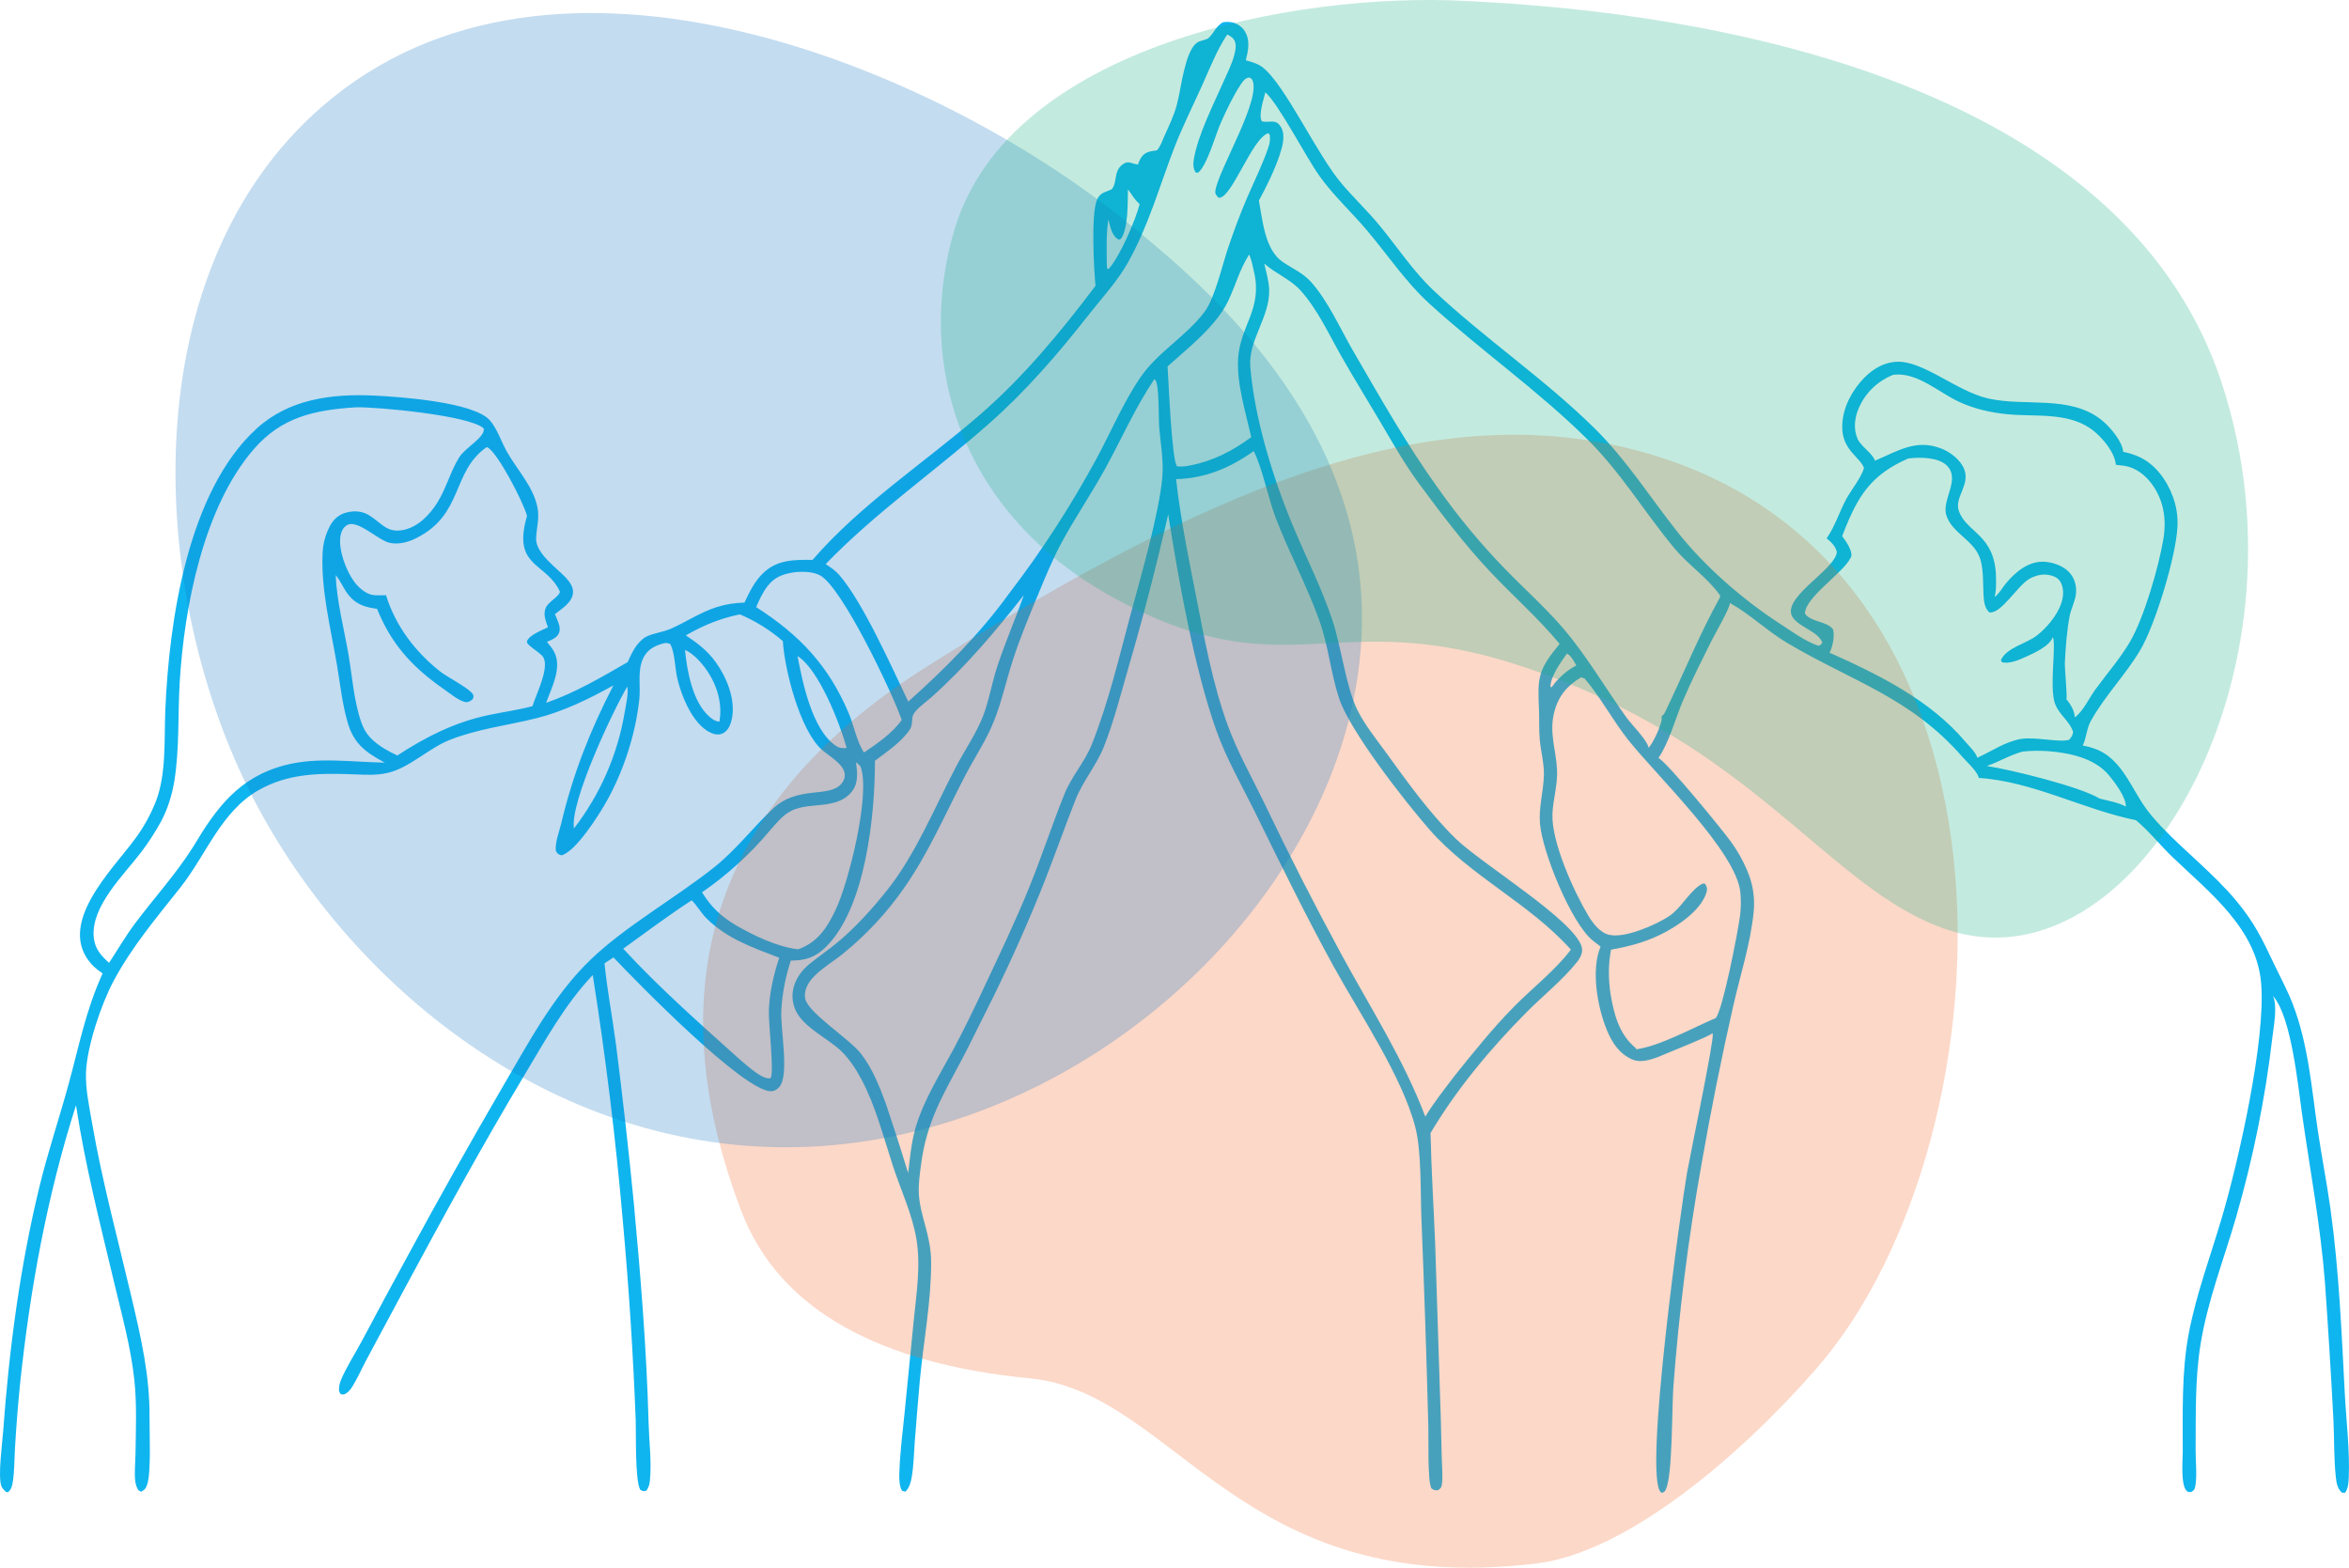
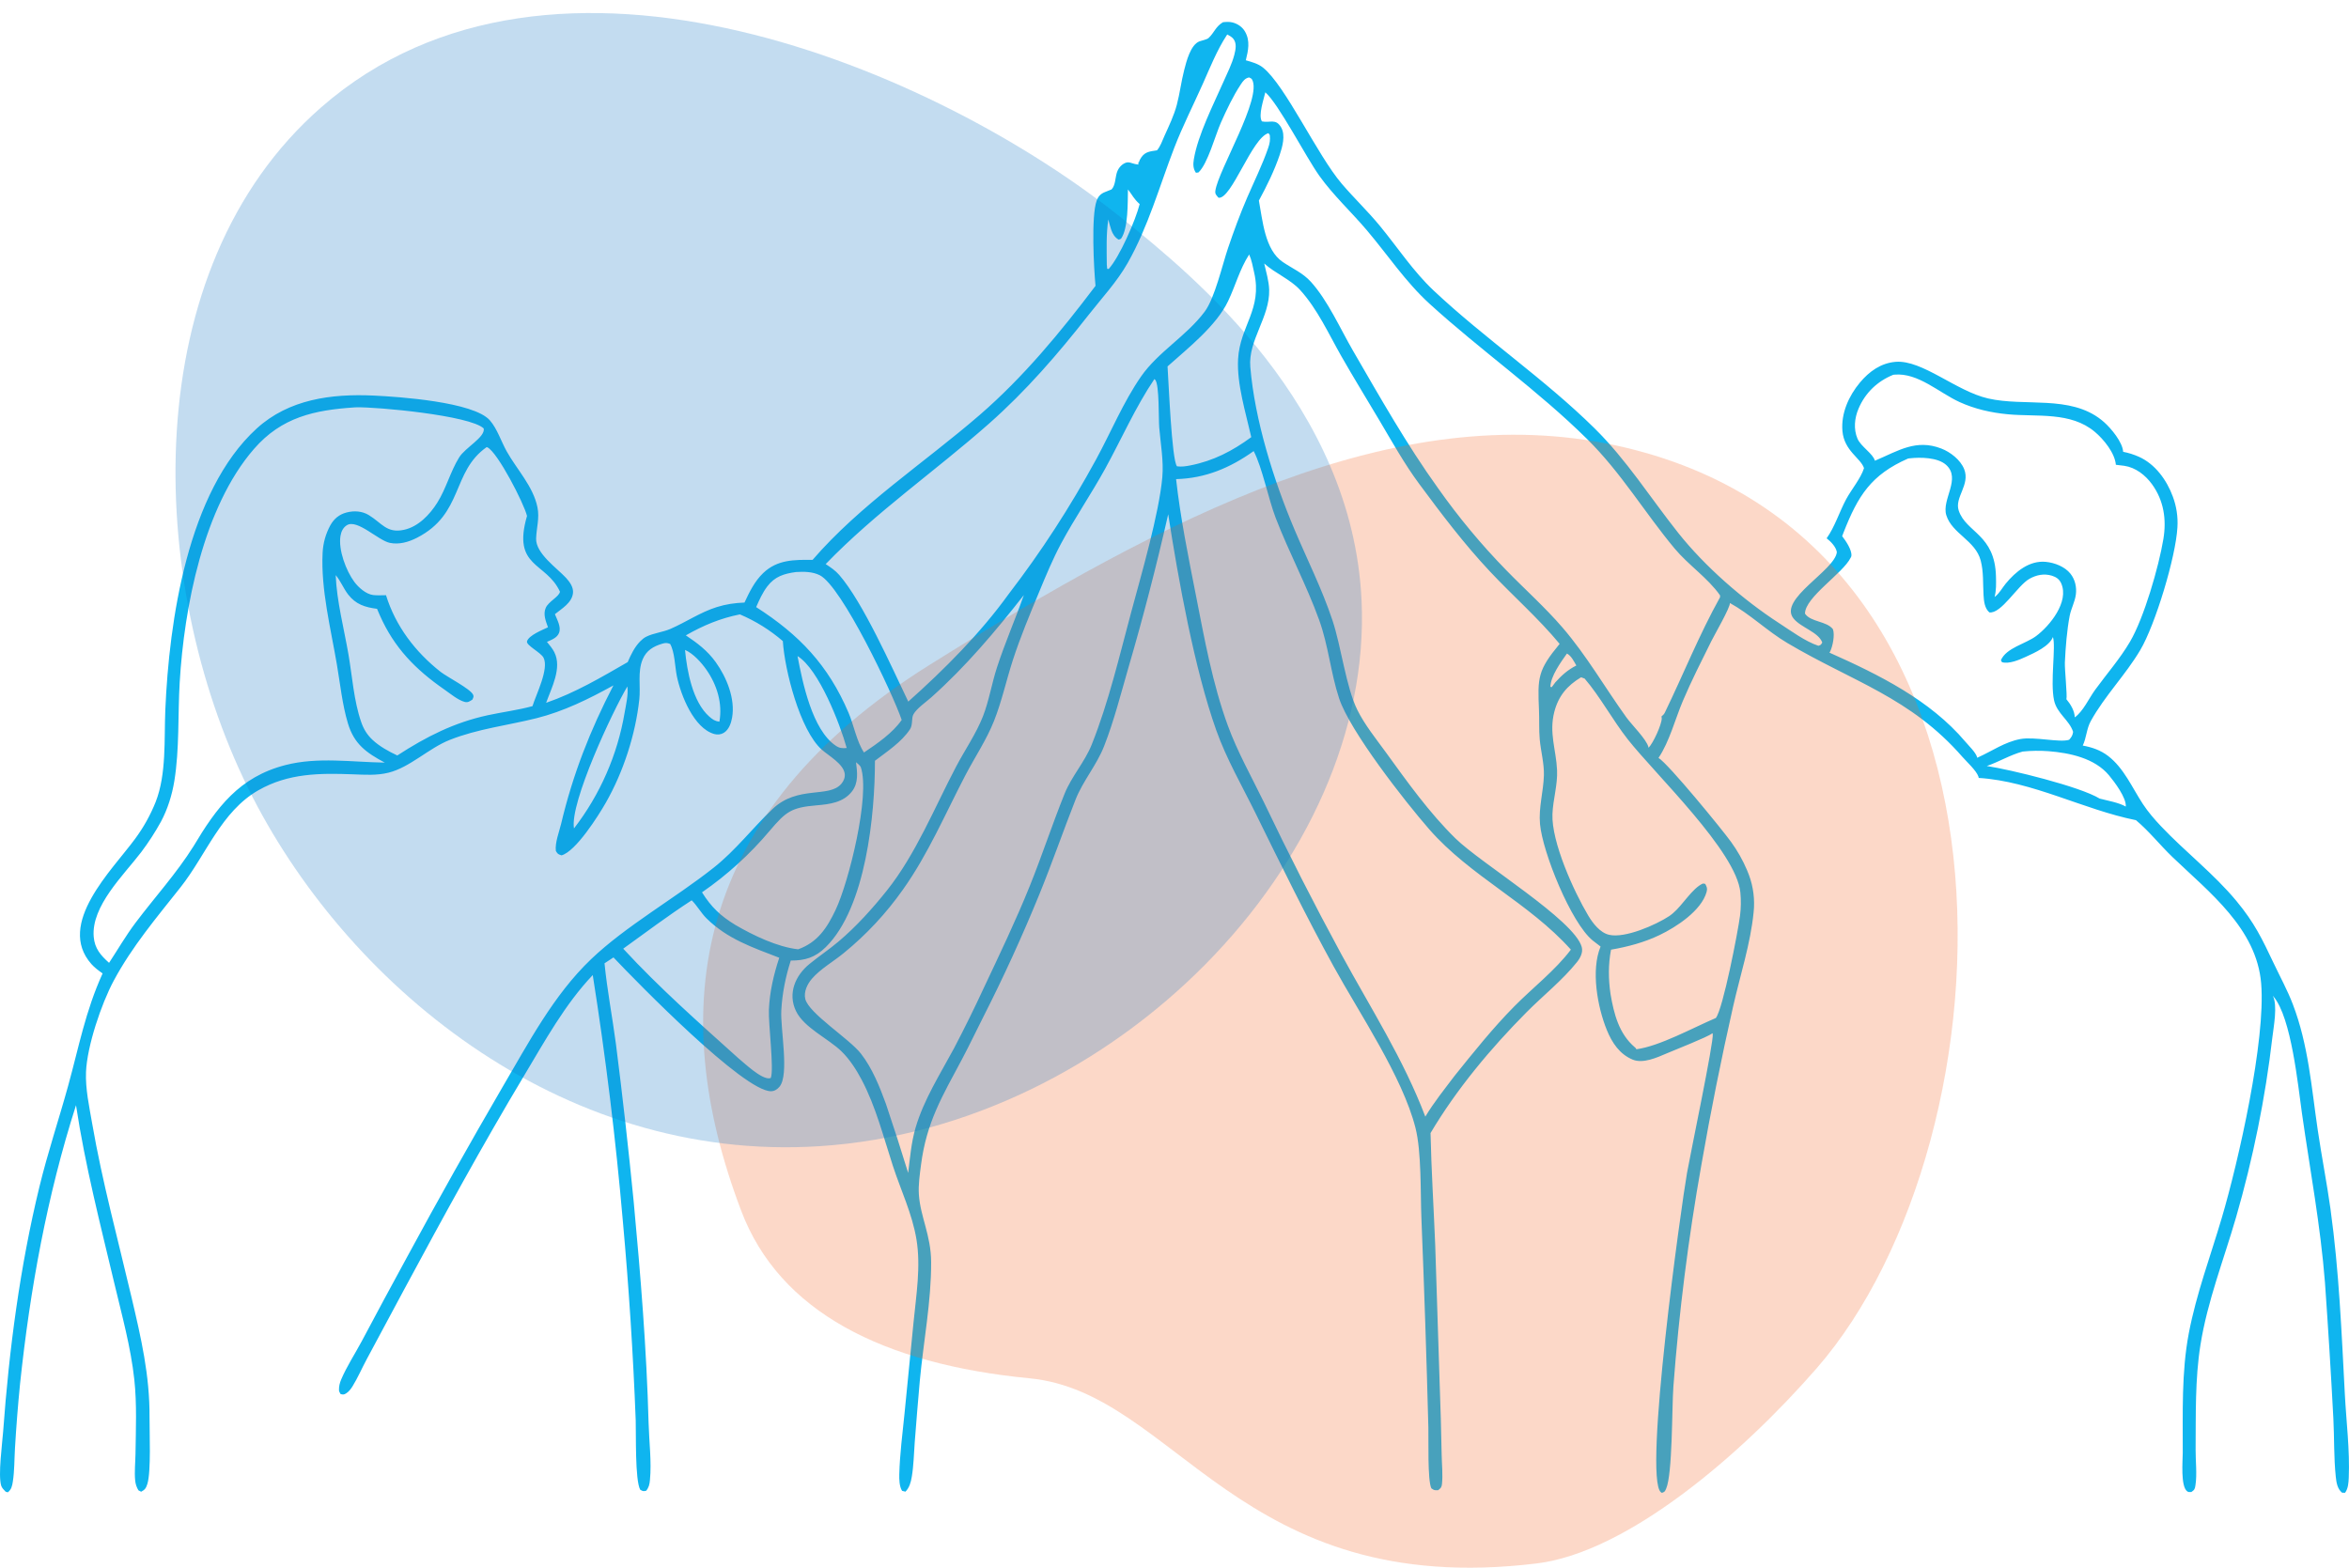
<svg xmlns="http://www.w3.org/2000/svg" id="_レイヤー_1" data-name="レイヤー_1" width="403.436" height="269.285" version="1.1" viewBox="0 0 403.436 269.285">
  <defs>
    <style>
      .st0 {
        fill: #0fb5ef;
      }

      .st1 {
        fill: #1074c6;
      }

      .st1, .st2, .st3 {
        opacity: .25;
      }

      .st2 {
        fill: #f46425;
      }

      .st3 {
        fill: #12af82;
      }
    </style>
  </defs>
  <path class="st0" d="M400.269,207.747c-.635-4.566-1.531-9.09-2.202-13.65-1.084-7.345-1.597-14.599-4.284-21.61-.911-2.378-2.13-4.605-3.22-6.901-2.073-4.363-3.349-7.072-6.474-10.837-3.882-4.674-8.766-8.416-12.936-12.82-1.141-1.204-2.208-2.44-3.122-3.829-1.845-2.806-3.244-6.155-5.965-8.247-1.294-.995-2.759-1.493-4.356-1.787.641-1.357.647-2.889,1.375-4.205,2.406-4.345,5.974-7.931,8.502-12.201,2.585-4.367,6.108-16.02,6.381-21.087.028-.449.032-.898.012-1.348-.02-.45-.064-.897-.132-1.342-.066-.445-.156-.885-.27-1.32-.114-.436-.25-.864-.407-1.285-1.037-2.825-3.044-5.6-5.869-6.841-.839-.368-1.755-.66-2.654-.829-.099-1.659-2.067-4.028-3.274-5.091-.156-.138-.316-.272-.479-.403-5.41-4.303-13.133-2.225-19.445-3.672-5.5-1.26-11.303-6.655-15.875-6.291-2.531.202-4.542,1.654-6.132,3.554-1.914,2.287-3.277,5.305-3.008,8.343.306,3.413,3.131,4.623,3.706,6.363-.533,1.725-2.166,3.677-3.056,5.319-1.141,2.112-1.98,4.816-3.364,6.733.713.553,1.6,1.453,1.756,2.378-.35,3.165-10.09,8.085-7.447,11.389,1.255,1.572,4.29,2.329,4.943,4.137-.249.403-.225.418-.671.557-2.262-.747-4.724-2.578-6.737-3.882-6.21-4.026-12.753-9.734-17.363-15.545-4.82-6.074-8.796-12.457-14.365-17.95-8.63-8.508-18.801-15.356-27.623-23.651-3.505-3.296-6.187-7.414-9.24-11.118-2.063-2.504-4.412-4.739-6.516-7.2-4.239-4.958-9.671-16.865-13.537-19.966-.847-.679-1.927-.964-2.954-1.259.41-1.676.779-3.314-.126-4.908-.455-.801-1.248-1.349-2.134-1.584-.535-.142-1.12-.108-1.664-.046-1.294.767-1.498,1.818-2.477,2.714-.293.268-1.168.425-1.551.569-1.549.58-2.266,3.504-2.636,4.941-.505,1.966-.746,3.994-1.261,5.955-.479,1.824-1.352,3.633-2.126,5.349-.358.793-.702,1.829-1.281,2.476-1.129.188-1.989.197-2.688,1.201-.205.294-.343.56-.44.903l-.07-.106-.004.448c-.421-.047-.735-.118-1.136-.253-.424-.143-.759-.199-1.176,0-.705.336-1.18.965-1.399,1.702-.261.877-.242,2.182-.899,2.825l-1.15.46c-.717.287-1.137.739-1.402,1.47-.96,2.647-.49,11.531-.196,14.629-5.998,7.939-12.365,15.665-19.913,22.195-9.451,8.177-20.498,15.392-28.684,24.878-3.148-.037-6.063-.059-8.487,2.269-1.459,1.401-2.361,3.249-3.202,5.059-1.652.064-3.176.28-4.757.777-2.855.897-5.25,2.569-7.964,3.748-1.318.573-2.893.71-4.154,1.341-.407.204-.736.485-1.053.809-.962.984-1.596,2.306-2.131,3.554-4.539,2.61-9.034,5.283-14.01,6.991.926-2.582,2.76-5.978,1.415-8.678-.317-.636-.83-1.241-1.276-1.787.778-.351,1.756-.69,2.084-1.558.389-1.028-.343-2.256-.717-3.201,1.204-.976,2.929-1.946,3.108-3.64.103-.977-.565-1.911-1.197-2.595-1.566-1.695-5.221-4.195-5.137-6.763.061-1.855.614-3.479.229-5.364-.738-3.609-3.536-6.484-5.285-9.611-.943-1.686-1.629-3.885-2.89-5.323-2.786-3.176-15.688-4.055-19.96-4.254-7.21-.335-14.551.61-20.092,5.667-11.859,10.825-15.034,33.072-15.687,48.322-.217,5.081.221,11.016-1.656,15.81-.453,1.132-.976,2.231-1.57,3.296-.595,1.065-1.255,2.087-1.981,3.066-3.889,5.315-13.589,14.594-7.489,21.487.555.626,1.243,1.133,1.926,1.608-2.959,6.516-4.062,12.582-5.929,19.345-1.596,5.78-3.496,11.438-4.915,17.275-3.349,13.776-5.211,27.95-6.239,42.077-.15,2.062-.889,7.479-.335,9.294.121.397.485.74.766,1.033l.361.11c.623-.456.759-1.101.873-1.842.291-1.88.251-3.83.366-5.728.218-3.698.509-7.39.875-11.076,1.722-16.268,4.622-32.242,9.609-47.85,1.563,10.348,4.172,20.443,6.587,30.612,1.289,5.429,2.833,10.981,3.429,16.533.449,4.189.26,8.477.201,12.682-.021,1.511-.202,3.123-.057,4.622.061.627.235,1.16.558,1.699l.47.244c.652-.341.841-.619,1.066-1.338.664-2.115.357-8.925.373-11.48.044-7.178-1.462-13.642-3.092-20.574-2.335-9.932-5.022-19.808-6.762-29.867-.495-2.862-1.174-5.938-1.055-8.841.182-4.438,2.619-11.684,4.768-15.693,3.131-5.842,7.373-10.856,11.459-16.022,4.422-5.591,6.961-13.01,13.39-16.681,5.141-2.935,10.538-2.947,16.24-2.733,2.043.077,4.067.22,6.074-.274,3.702-.91,6.911-4.2,10.543-5.638,4.807-1.903,9.911-2.48,14.886-3.723,4.673-1.168,9.021-3.317,13.218-5.638-4.016,7.76-6.955,15.251-8.98,23.771-.332,1.397-1.073,3.229-.906,4.664.338.55.361.552.975.759,2.468-.682,6.34-6.818,7.619-9.064,2.998-5.263,5.089-11.699,5.74-17.722.245-2.265-.324-4.731.577-6.886.639-1.527,1.851-2.235,3.361-2.684.547-.163.831-.164,1.359.044.801,1.426.813,3.912,1.156,5.559.674,3.244,2.913,8.935,6.431,9.913.548.152,1.145.09,1.632-.212.861-.534,1.25-1.636,1.418-2.589.575-3.27-.942-6.949-2.817-9.558-1.415-1.969-3.133-3.254-5.124-4.59,3.006-1.711,5.878-2.922,9.284-3.603.669.284,1.327.593,1.972.928.645.335,1.277.694,1.894,1.079.617.384,1.219.792,1.804,1.223.586.431,1.153.884,1.704,1.36.307,4.919,2.923,15.29,6.692,18.648,1.212,1.08,3.729,2.439,3.941,4.155.077.627-.192,1.258-.599,1.726-2.149,2.471-7.496.196-11.819,4.325-3.453,3.298-6.308,7.067-10.087,10.062-6.674,5.288-15.1,10.013-21.088,15.746-6.444,6.169-10.72,14.35-15.201,21.968-5.604,9.628-11.058,19.341-16.361,29.139-2.631,4.818-5.233,9.651-7.806,14.5-1.138,2.129-2.595,4.36-3.528,6.569-.253.599-.395,1.181-.375,1.837.007.252.165.447.281.667.474.097.555.121.97-.14.444-.279.807-.762,1.081-1.207.908-1.475,1.612-3.121,2.436-4.649l6.535-12.181c6.605-12.263,13.333-24.58,20.493-36.528,3.539-5.906,7.014-12.261,11.787-17.272,2.221,14.033,3.944,28.127,5.17,42.282,1.034,11.388,1.77,22.796,2.208,34.222.073,2.236-.133,10.276.772,11.895.482.275.475.282,1.019.186.469-.565.584-1.111.652-1.823.306-3.157-.146-6.643-.232-9.834-.339-12.651-1.377-25.347-2.553-37.947-.887-9.068-1.907-18.121-3.058-27.159-.608-4.606-1.502-9.223-1.959-13.84l1.54-1.013c4.202,4.434,22.368,23.019,27.06,22.984.599-.004,1.103-.344,1.471-.796,1.692-2.081.118-9.921.292-13.087.162-2.943.73-5.754,1.627-8.561,2.495.002,4.213-.537,6.019-2.318,6.903-6.808,8.446-22.852,8.437-32.002,2.082-1.586,4.539-3.184,6.013-5.392.528-.79.218-1.892.6-2.588.551-1.003,2.173-2.117,3.061-2.909,5.948-5.306,11.001-11.316,15.904-17.574-1.477,4.179-3.264,8.258-4.632,12.473-.891,2.745-1.356,5.713-2.407,8.389-1.168,2.974-3.105,5.766-4.597,8.603-3.685,7.005-6.926,15.052-11.869,21.258-2.464,3.093-5.299,6.239-8.326,8.792-1.611,1.359-3.37,2.53-5.001,3.862-2.41,1.967-3.751,5.043-2.318,8.058,1.373,2.889,5.551,4.726,7.832,6.948,1.397,1.361,2.545,3.146,3.453,4.866,2.455,4.646,3.752,9.855,5.376,14.826,1.374,4.206,3.318,8.218,4.043,12.615.768,4.657-.043,9.534-.5,14.193l-1.547,15.644c-.347,3.45-.819,7.051-.904,10.513-.02.826.004,2.127.488,2.83l.572.141c.679-.689.923-1.601,1.082-2.531.332-1.943.361-3.98.51-5.948.269-3.523.56-7.044.872-10.564.63-6.734,1.977-13.624,1.947-20.383-.02-4.624-1.848-7.76-2.106-11.616-.111-1.665.15-3.415.363-5.067.948-7.37,3.643-11.793,7.044-18.175,1.265-2.373,2.412-4.813,3.631-7.21,3.504-6.893,6.717-13.919,9.64-21.078,2.195-5.377,4.095-10.876,6.221-16.28,1.276-3.246,3.622-5.916,4.909-9.198,1.697-4.327,2.862-8.934,4.153-13.396,2.556-8.747,4.842-17.564,6.86-26.451,1.735,11.22,4.524,26.626,8.251,37.104,1.765,4.961,4.455,9.588,6.774,14.304,4.34,8.827,8.633,17.617,13.372,26.242,4.471,8.137,11.822,18.952,14.066,27.735,1.06,4.147.846,11.21,1.026,15.603.483,11.977.881,23.956,1.194,35.939.052,2.034-.164,9.02.513,10.396.513.365.56.335,1.159.321.43-.324.601-.475.661-1.032.173-1.598-.022-3.437-.052-5.053-.076-4.13-.192-8.26-.347-12.388l-.76-23.656c-.257-6.398-.664-12.817-.804-19.217,4.441-7.498,10.345-14.562,16.479-20.742,2.816-2.838,6.175-5.504,8.666-8.617.572-.715,1.078-1.659.823-2.597-1.255-4.634-17.276-14.327-21.676-18.643-4.564-4.478-8.248-9.673-11.988-14.828-1.681-2.316-3.583-4.661-4.862-7.228-1.969-3.951-2.754-10.82-4.3-15.455-1.786-5.353-4.314-10.367-6.506-15.551-3.571-8.442-6.825-18.786-7.593-27.945-.383-4.567,3.372-8.552,3.242-13.235-.042-1.491-.517-3.069-.85-4.521,1.895,1.699,4.486,2.713,6.162,4.549,2.985,3.269,4.905,7.552,7.083,11.374,2.132,3.742,4.396,7.412,6.592,11.117,2.156,3.638,4.248,7.395,6.767,10.799,3.864,5.222,7.728,10.335,12.18,15.077,3.932,4.189,8.282,7.987,11.952,12.421-3.776,4.561-3.789,5.767-3.543,11.429.072,1.653-.023,3.343.126,4.986.183,2.019.773,4.123.716,6.15-.079,2.838-.932,5.529-.667,8.404.448,4.848,5.316,16.914,9.027,19.964.449.365.908.717,1.375,1.057-1.681,4.034-.551,10.372,1.084,14.363.89,2.177,2.196,4.135,4.437,5.062,1.759.728,4.197-.365,5.815-1.064,1.54-.666,6.887-2.743,7.894-3.47.009.046.021.092.03.139.222,1.203-3.802,20.386-4.416,23.852-.962,5.421-7.519,52.279-4.494,54.843.057.046.123.077.183.116.479-.174.509-.232.719-.707,1.117-2.529.983-13.795,1.249-17.538.481-6.387,1.123-12.757,1.926-19.111.803-6.354,1.764-12.684,2.885-18.99,1.586-9.1,3.399-18.154,5.44-27.162,1.189-5.281,3.014-10.862,3.532-16.246.028-.269.049-.539.063-.809.012-.271.016-.541.012-.812-.002-.271-.012-.541-.03-.811-.018-.27-.044-.539-.078-.808-.034-.269-.076-.536-.126-.802-.048-.266-.104-.531-.168-.794-.066-.263-.138-.524-.216-.783-.08-.259-.167-.515-.261-.769-.1-.267-.205-.532-.315-.795-.366-.864-.779-1.704-1.24-2.521-.461-.817-.968-1.605-1.519-2.364-1.468-2.046-10.737-13.386-12.456-14.422,1.866-2.767,2.867-6.683,4.182-9.787,1.474-3.476,3.205-6.874,4.883-10.257.566-1.142,3.241-5.754,3.199-6.561,3.457,1.908,6.414,4.824,9.853,6.864,11.258,6.675,21.135,9.324,30.08,19.569.74.846,2.37,2.324,2.741,3.363.027.08.039.166.06.249,9.269.584,17.966,5.438,27.007,7.258,2.253,1.888,4.134,4.284,6.258,6.324,6.324,6.066,14.464,12.267,15.242,21.725.806,9.771-3.895,30.551-6.764,40.261-1.944,6.58-4.38,13.069-5.665,19.825-1.282,6.728-1.013,13.734-1.04,20.555-.006,1.348-.395,5.731.761,6.587.249.183.422.122.716.124.548-.389.602-.485.71-1.193.288-1.868.009-4.187.024-6.099.048-5.941-.111-12.079.827-17.961,1.201-7.556,4.02-14.676,6.135-21.993,2.879-9.962,5.024-20.486,6.213-30.791.213-1.82.944-5.568.084-7.202.045.052.09.104.135.157,3.047,3.615,4.182,15.184,4.871,20.035,1.381,9.705,3.187,19.271,3.951,29.06.551,7.79,1.033,15.585,1.444,23.383.168,3.296.066,6.705.413,9.978.105.998.27,2.082,1.087,2.745l.506.007c.539-.716.596-1.715.635-2.587.201-4.667-.425-9.646-.671-14.326-.56-10.6-.995-21.224-2.457-31.747ZM49.036,131.411c-7.963,2.042-11.846,7.312-15.798,13.947-2.931,4.675-6.662,8.76-9.97,13.157-1.649,2.192-3.029,4.578-4.534,6.87-1.448-1.292-2.47-2.461-2.639-4.471-.445-5.283,5.166-10.612,8.151-14.534,1.257-1.665,2.389-3.411,3.394-5.239,1.149-2.136,1.914-4.599,2.303-6.99.894-5.506.59-11.367.92-16.942.757-12.818,4.047-30.073,12.754-40.091,4.77-5.488,10.406-6.682,17.3-7.142.103-.005.207-.009.31-.011,3.437-.087,19.474,1.376,21.849,3.627.293,1.506-3.163,3.272-4.217,4.975-1.515,2.45-2.219,5.328-3.752,7.772-1.294,2.063-3.268,4.14-5.738,4.67-2.953.634-3.779-1.162-6.021-2.529-1.156-.705-2.532-.786-3.82-.453-1.264.327-2.172,1.084-2.801,2.217-.196.36-.371.73-.526,1.109-.154.38-.287.767-.398,1.161-.111.395-.199.794-.265,1.198-.066.405-.109.812-.129,1.221-.321,6.29,1.398,13.022,2.451,19.209.567,3.328.926,6.884,1.894,10.11,1.074,3.579,3.17,5.045,6.332,6.741-5.657-.081-11.485-1.009-17.049.418ZM91.451,121.293c-2.479.68-5.119,1.009-7.637,1.553-5.826,1.256-10.609,3.697-15.578,6.92-1.495-.704-3.058-1.557-4.268-2.695-.934-.879-1.512-1.837-1.931-3.044-1.271-3.652-1.538-7.866-2.197-11.672-.761-4.396-2.01-9.117-2.183-13.567.824.96,1.335,2.293,2.132,3.323,1.32,1.705,2.903,2.198,4.967,2.464.154.367.311.733.472,1.098,2.477,5.598,6.105,9.299,11.094,12.768.954.663,2.345,1.818,3.456,2.116.594.159.877-.091,1.35-.384.149-.355.297-.502.11-.876-.505-1.01-4.454-3.02-5.564-3.892-4.352-3.423-7.73-7.858-9.378-13.168-.723-.002-1.495.059-2.211-.03-1.231-.153-2.514-1.295-3.233-2.263-1.413-1.903-2.78-5.525-2.37-7.921.125-.726.45-1.423,1.101-1.816,1.792-1.085,5.367,2.627,7.372,3.041,1.596.33,3.218-.142,4.638-.867,8.071-4.123,5.922-11.317,11.987-15.582.051.017.104.027.152.051,1.772.899,6.26,9.624,6.78,11.773-2.592,8.917,3.282,7.855,5.659,13.012-.151.874-1.967,1.672-2.446,2.783-.481,1.116.015,2.263.387,3.329-.918.444-3.32,1.38-3.601,2.418-.182.674,2.373,1.901,2.838,2.803.982,1.905-1.279,6.317-1.898,8.327ZM107.281,122.395c-.076.451-.159.9-.249,1.348-.09.448-.187.895-.29,1.34-.103.445-.214.889-.331,1.331-.117.442-.241.882-.371,1.32-.131.438-.268.874-.412,1.308-.144.434-.295.865-.452,1.295-.157.429-.321.856-.491,1.28-.17.424-.347.846-.53,1.264-.183.419-.373.835-.568,1.248-.196.413-.398.823-.606,1.23-.208.407-.423.81-.644,1.211-.221.4-.447.797-.68,1.19-.233.393-.472.783-.717,1.169-.245.386-.495.768-.752,1.147-.257.378-.519.753-.787,1.123-.268.37-.541.737-.821,1.098-.756-4.389,6.666-20.186,9.164-24.373.008.053.019.105.025.159.129,1.339-.253,2.984-.489,4.313ZM121.329,115.045c1.812,2.596,2.791,5.777,2.226,8.921-.75-.089-1.164-.378-1.734-.877-2.851-2.498-3.841-7.857-4.17-11.451,1.413.607,2.813,2.167,3.678,3.407ZM190.347,37.692c.157.603.308,1.217.513,1.806.233.672.639,1.342,1.293,1.669l.379-.158c1.269-1.806,1.14-6.242,1.191-8.471.767.969.986,1.61,2.014,2.516-.704,2.771-3.434,9.072-5.324,11.148l-.255-.031-.067-.726c-.02-2.565-.119-5.21.257-7.754ZM143.557,128.1c-4.078-2.725-5.723-10.903-6.584-15.407,3.671,2.268,7.299,11.66,8.445,15.788-.752.074-1.22.047-1.861-.381ZM132.058,173.417c-.11,2.412.912,10.296.323,11.748-.066.018-.129.045-.196.054-1.432.195-4.36-2.629-5.43-3.503-6.791-6.112-13.514-12.033-19.719-18.761,3.888-2.802,7.74-5.7,11.76-8.309.93.898,1.595,2.16,2.558,3.11,3.614,3.561,7.877,4.965,12.482,6.756-.967,2.924-1.639,5.818-1.779,8.904ZM143.518,156.279c-1.479,3.118-3.105,5.597-6.441,6.783-3.584-.405-7.676-2.376-10.774-4.183-2.551-1.553-4.14-3.056-5.735-5.604,1.079-.746,2.132-1.526,3.16-2.342,1.027-.816,2.026-1.665,2.997-2.548s1.911-1.796,2.82-2.741c.91-.945,1.787-1.92,2.632-2.923,2.836-3.337,3.716-4.02,8.088-4.392,2.245-.191,4.569-.476,6.056-2.383,1.15-1.475.92-3.297.698-5.02.238.191.73.582.825.861,1.646,4.806-2.067,19.73-4.326,24.493ZM148.388,129.256c-1.254-1.889-1.747-4.702-2.648-6.817-3.485-8.182-8.459-13.406-15.871-18.157.537-1.227,1.094-2.48,1.911-3.553,1.308-1.716,2.867-2.19,4.923-2.472,1.353-.085,2.848-.072,4.087.548,3.77,1.888,12.527,20.308,14.074,24.86-1.563,2.253-4.214,4.07-6.477,5.59ZM173.235,102.042c-4.858,6.743-11.049,12.954-17.24,18.472-2.811-5.838-7.777-17.068-11.86-21.757-.668-.767-1.481-1.313-2.327-1.864,8.65-8.953,18.751-15.911,28.037-24.112,6.365-5.622,11.837-11.954,17.061-18.617,2.301-2.935,4.928-5.744,6.774-8.998,3.515-6.197,5.451-13.171,7.998-19.781,1.425-3.697,3.272-7.331,4.891-10.958,1.229-2.755,2.423-5.765,4.066-8.288l.144-.218c.392.212.809.426,1.081.791.576.773.355,1.828.135,2.693-.401,1.577-1.192,3.111-1.848,4.601-1.73,3.93-4.428,9.196-5.112,13.386-.135.826-.128,1.588.364,2.286l.431-.054c1.593-1.467,2.895-6.398,3.853-8.551.989-2.222,2.093-4.565,3.436-6.596.373-.563.721-1.043,1.415-1.177.185.103.393.163.501.351,1.804,3.123-5.814,15.58-6.301,19.126-.08.581.2.784.547,1.188,2.223.33,5.743-10.321,8.574-11.094l.231.327c.093.871-.002,1.412-.282,2.223-1.011,2.933-2.394,5.714-3.622,8.558-1.212,2.808-2.275,5.71-3.26,8.606-.981,2.883-2.284,8.631-4.021,10.951-3.15,4.209-7.976,6.883-10.934,11.143-3.034,4.37-5.167,9.563-7.719,14.244-4.452,8.165-9.35,15.749-15.013,23.12ZM199.627,81.95c-.558,6.296-3.615,16.773-5.321,23.108-2.033,7.549-3.901,15.588-6.806,22.839-1.21,3.019-3.444,5.433-4.656,8.435-2.115,5.237-3.871,10.622-5.984,15.861-2.396,5.942-5.17,11.721-7.9,17.513-1.615,3.489-3.315,6.935-5.099,10.34-2.374,4.423-5.2,8.822-6.617,13.675-.743,2.545-.945,5.132-1.27,7.749-1.217-3.976-2.492-7.933-3.824-11.872-1.077-2.95-2.358-6.154-4.308-8.64-2.008-2.56-8.943-6.897-9.539-9.37-.294-1.221.36-2.568,1.14-3.471,1.471-1.703,3.686-2.946,5.433-4.383.97-.789,1.912-1.611,2.826-2.465.914-.854,1.798-1.738,2.651-2.652.853-.914,1.675-1.857,2.463-2.828.789-.971,1.544-1.967,2.264-2.989,4.291-6.021,7.302-13.08,10.718-19.626,1.612-3.089,3.629-6.089,4.917-9.328,1.333-3.352,2.12-7.007,3.235-10.447,1.283-3.961,2.925-7.869,4.518-11.716,1.151-2.779,2.346-5.662,3.767-8.312,2.337-4.359,5.162-8.483,7.556-12.827,2.807-5.094,5.222-10.631,8.477-15.437.053.054.114.101.16.161.697.907.54,6.649.667,8.172.232,2.779.777,5.733.531,8.513ZM219.097,88.961c2.279,5.93,5.305,11.548,7.466,17.535,1.59,4.404,1.975,9.049,3.422,13.449,1.859,5.648,11.319,17.734,15.472,22.489,7.092,8.12,17.126,12.626,24.338,20.683-2.676,3.555-6.586,6.571-9.731,9.758-3.672,3.72-6.947,7.821-10.22,11.891-1.729,2.297-3.573,4.569-5.048,7.038-3.764-9.909-9.369-18.603-14.4-27.849-4.674-8.618-9.123-17.351-13.345-26.199-2.112-4.338-4.527-8.617-6.184-13.152-2.617-7.164-3.999-14.839-5.464-22.308-1.305-6.649-2.661-13.258-3.412-19.999,5.01-.129,9.297-1.932,13.326-4.816,1.471,2.807,2.522,8.205,3.78,11.48ZM212.639,61.68c-.238,4.278,1.325,9.235,2.264,13.412-3.251,2.375-6.485,4.067-10.478,4.854-.788.146-1.465.264-2.273.154-.919-.969-1.461-14.929-1.629-17.161,3.484-3.121,8.371-6.95,10.403-11.222,1.287-2.705,1.97-5.435,3.614-8.003.438.963.628,2.09.862,3.12,1.434,6.296-2.448,9.16-2.764,14.846ZM266.28,117.981c.018-1.806,1.821-4.289,2.838-5.724.763.402,1.192,1.339,1.616,2.055-1.475.745-2.472,1.651-3.589,2.867l-.637.85-.228-.048ZM298.905,153.305c.062.657.089,1.316.081,1.976-.01.66-.055,1.318-.135,1.973-.342,2.729-2.948,16.123-4.161,17.607-3.921,1.668-9.673,4.852-13.652,5.37-.123-.241-.057-.17-.252-.335-2.738-2.325-3.601-5.745-4.182-9.164-.371-2.579-.401-5.04.087-7.608,2.912-.507,5.695-1.241,8.367-2.525,2.804-1.348,7.163-4.158,8.05-7.402.165-.613.033-.861-.243-1.379l-.389-.058c-1.824.793-3.508,3.742-5.135,5.09-.216.179-.428.357-.662.512-2.31,1.519-7.585,3.84-10.314,3.21-1.57-.362-2.807-1.998-3.589-3.307-2.482-4.153-6.337-12.661-6.147-17.438.1-2.522.907-5.005.793-7.536-.158-3.535-1.413-6.389-.47-10.026.708-2.729,2.214-4.501,4.599-5.932l.608.228c2.63,3.055,4.829,7.156,7.411,10.439,4.757,6.048,18.661,19.256,19.335,26.304ZM285.934,122.397c-.144.3-.33.462-.581.671.018.093.051.235.048.337-.027,1.104-1.465,4.237-2.268,5.046-.006-.05-.009-.102-.024-.151-.363-1.351-2.852-3.787-3.778-5.072-3.691-5.127-6.833-10.629-10.976-15.436-3.034-3.521-6.489-6.586-9.72-9.913-2.118-2.172-4.147-4.425-6.086-6.758-1.939-2.333-3.784-4.739-5.533-7.218-5.396-7.498-10.022-15.696-14.652-23.683-2.192-3.782-4.299-8.572-7.208-11.799-1.403-1.556-3.152-2.273-4.845-3.42-3.094-2.096-3.455-7.156-4.099-10.548,1.362-2.502,2.664-5.153,3.577-7.855.458-1.358,1.019-3.351.255-4.694-.931-1.637-1.932-.738-3.314-1.054-.657-1.042.322-3.809.59-4.996,2.281,1.988,6.967,11.118,9.281,14.352,2.412,3.372,5.463,6.172,8.135,9.322,3.597,4.241,6.657,8.886,10.792,12.654,8.774,7.994,18.613,14.88,27.055,23.229,5.884,5.82,9.82,12.558,15.042,18.82,2.349,2.817,5.71,5.058,7.786,8.024l.009.326c-3.598,6.464-6.273,13.191-9.485,19.816ZM319.019,75.349c-.698-1.658-.512-3.514.174-5.141,1.15-2.73,3.25-4.735,5.971-5.831.075-.008.147-.017.222-.024,4.044-.36,7.645,3.105,11.168,4.709,2.648,1.205,5.413,1.827,8.298,2.099,5.033.474,10.779-.481,14.931,3.018,1.519,1.278,3.436,3.615,3.613,5.656.487.048.974.107,1.459.177,1.938.29,3.613,1.601,4.742,3.157,2.037,2.805,2.516,6.059,1.959,9.417-.797,4.788-3.319,13.527-5.737,17.647-1.717,2.923-4.002,5.532-5.995,8.27-1.063,1.462-2.049,3.694-3.493,4.717-.003-1.093-.74-2.3-1.432-3.115.177-.551-.312-5.129-.261-6.32.114-2.541.348-5.524.824-8.006.24-1.242.896-2.392,1.061-3.656.165-1.261-.129-2.582-.932-3.584-.965-1.21-2.72-1.886-4.236-2.031-2.816-.27-5.201,1.692-6.887,3.753-.593.727-1.058,1.623-1.8,2.204-.033.026-.069.05-.102.075.303-1.162.264-2.312.237-3.503-.168-7.268-5.12-7.53-6.396-11.329-.764-2.27,2.004-4.425.935-7.12-.638-1.604-2.37-2.941-3.939-3.547-4.323-1.668-7.382.395-11.216,2.019l-.183.076c-.279-1.179-2.418-2.44-2.984-3.785ZM339.74,130.086l-.168.073c-.009-.052-.012-.105-.027-.156-.24-.778-1.432-1.934-1.977-2.578-6.078-7.194-14.907-11.554-23.367-15.323.039-.059.087-.114.117-.178.455-.947.833-2.854.485-3.848-1.105-1.425-3.778-1.187-4.799-2.67-.015-2.809,6.51-6.911,7.843-9.606.036-.07.066-.142.102-.213.009-.047.021-.094.027-.142.078-1.034-.974-2.55-1.588-3.349.082-.224.167-.447.255-.669,2.469-6.286,4.724-9.887,11.075-12.67l.324-.038c1.797-.198,4.736-.157,6.171,1.109,2.687,2.372-.785,5.949.063,8.677.989,3.167,4.988,4.328,5.899,7.757.518,1.953.374,3.979.494,5.976.063,1.04.177,2.22.995,2.953,2.055.282,4.823-4.6,6.884-5.768,1.192-.676,2.528-.949,3.865-.535.734.227,1.279.601,1.597,1.319,1.399,3.172-1.968,7.302-4.32,9.055-1.786,1.329-5.117,2.005-6.039,4.144l.186.34c1.261.347,2.981-.419,4.113-.934,1.462-.666,4.047-1.82,4.634-3.39.542,1.628-.488,7.68.195,10.863.491,2.288,2.618,3.384,3.274,5.426-.093.63-.267.886-.686,1.36-1.609.527-5.977-.581-8.391-.122-2.693.512-4.799,2.039-7.235,3.136ZM365.099,138.544c-1.228-.703-3.098-1.003-4.488-1.372-3.343-2.059-15.374-5-19.38-5.594,2.118-.732,3.966-1.885,6.159-2.484,1.478-.151,2.958-.172,4.44-.062,3.664.291,7.927,1.195,10.383,4.139.941,1.128,3.023,3.885,2.885,5.375Z" />
  <path class="st2" d="M263.906,268.555c15.606-1.898,35.114-18.634,48.083-33.504,34.313-39.341,39.834-142.454-34.464-158.539-37.78-8.179-77.017,12.145-117.847,37.679-40.83,25.534-45.521,59.166-32.371,93.804,6.586,17.349,24.327,26.316,49.551,28.76,25.138,2.436,35.851,38.026,87.048,31.798Z" />
  <path class="st1" d="M55.161,18.436c39.816-34.795,105.911-6.517,137.844,19.309,11.887,9.613,39.278,31.765,40.841,65.409,2.077,44.703-42.336,90.451-93.088,93.724-44.886,2.895-81.763-28.27-98.149-61.499-17.532-35.553-19.311-89.098,12.552-116.943Z" />
-   <path class="st3" d="M163.961,39.341C173.432,7.853,222.379-1.373,251.675.16c19.434,1.017,110.316,5.772,129.939,65.74,16.438,50.233-15.205,104.632-47.299,93.748-20.539-6.966-32.655-31.883-73.074-45.239-32.307-10.675-40.23,4.477-69.898-11.688-26.374-14.371-34.3-40.379-27.383-63.379Z" />
</svg>